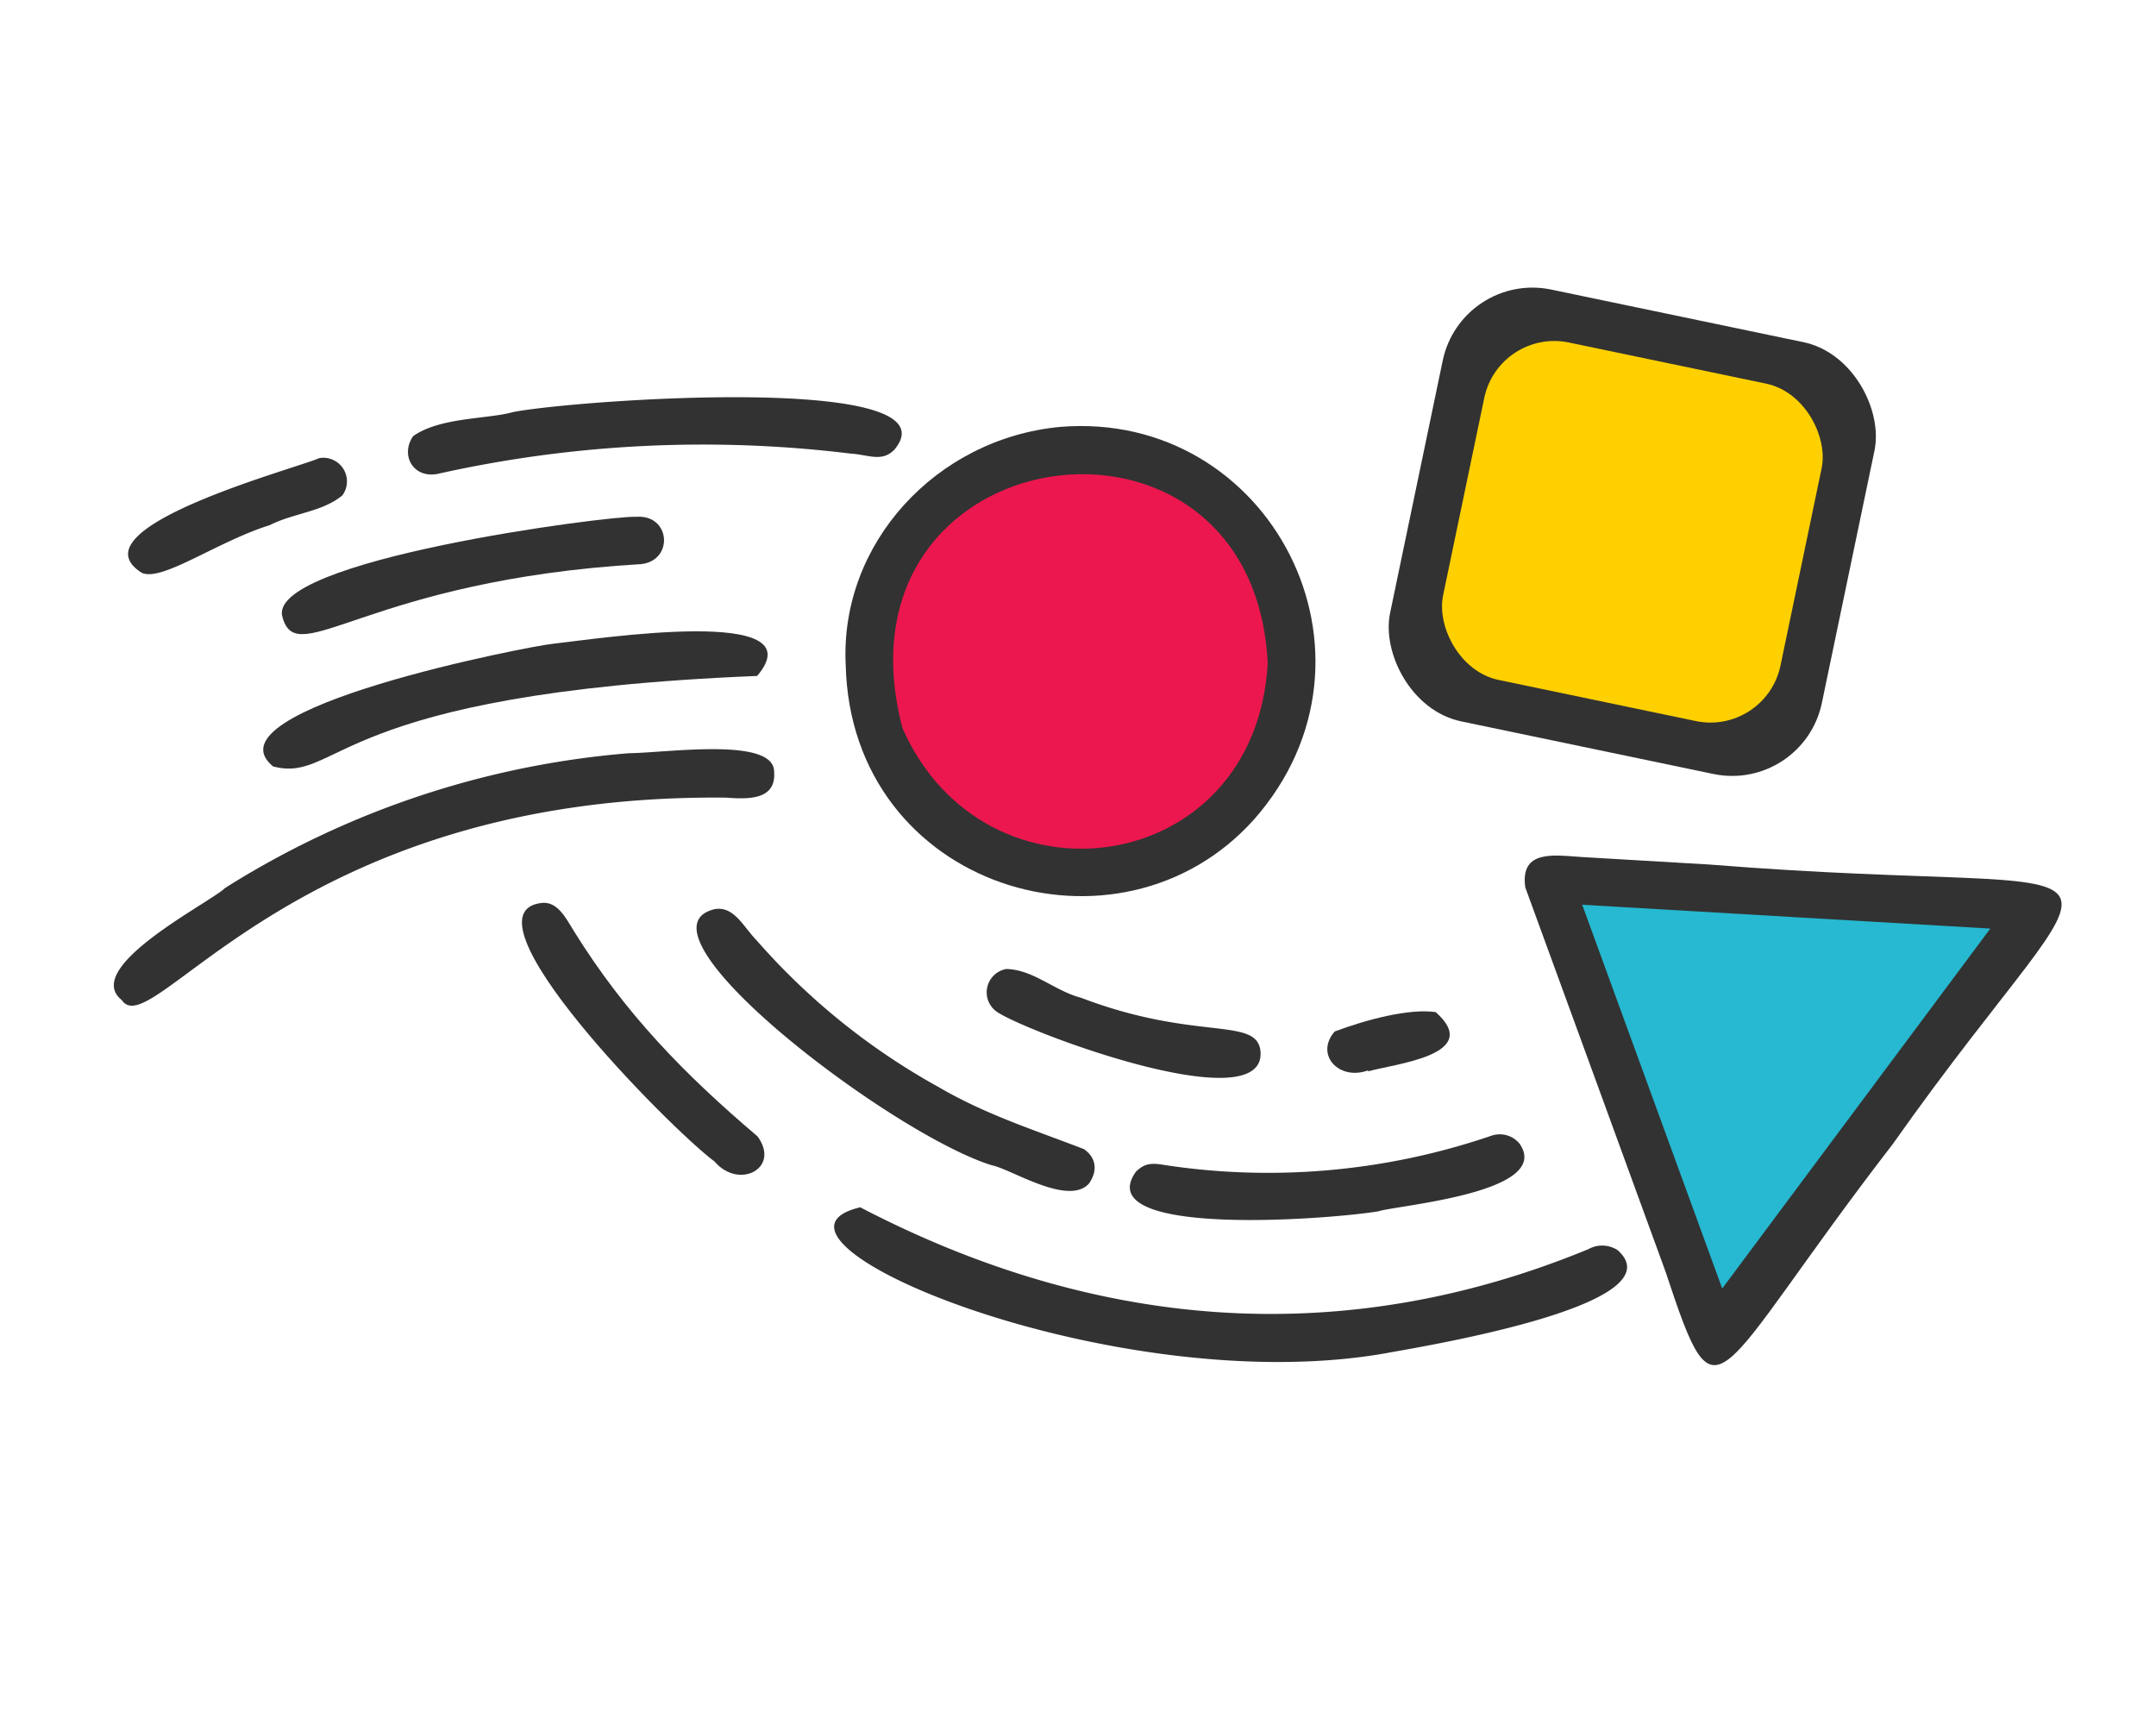
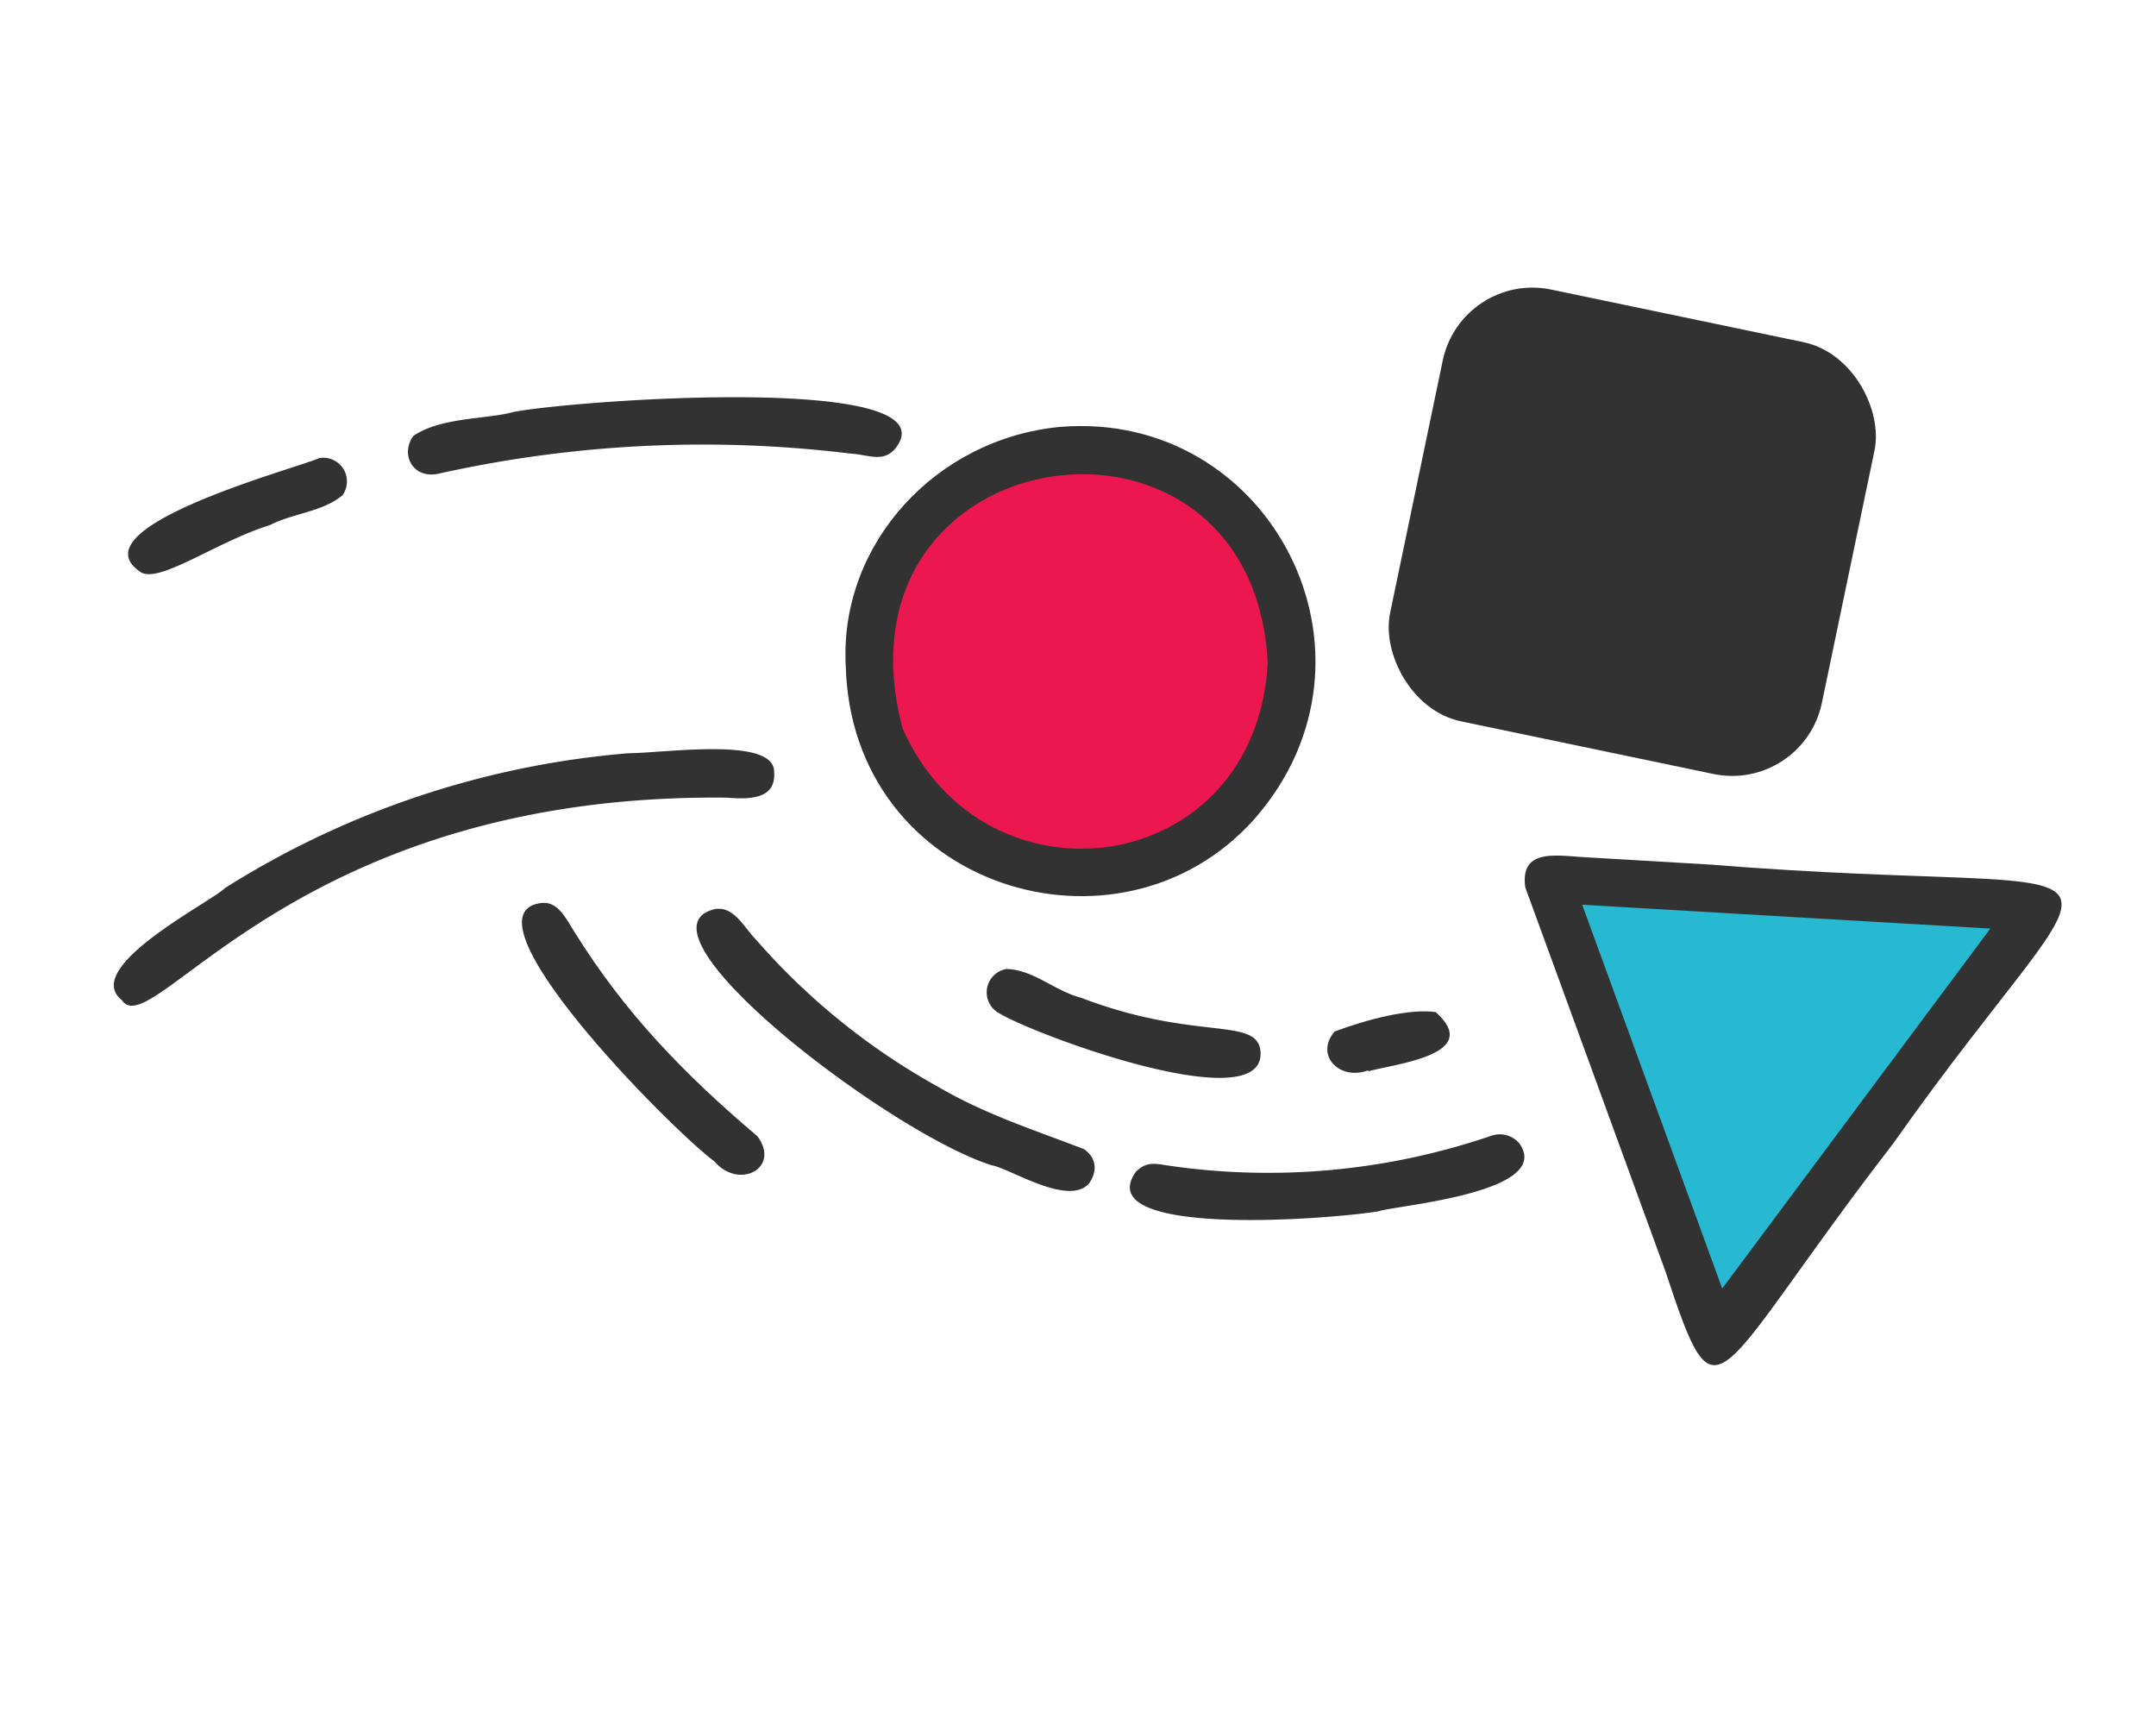
<svg xmlns="http://www.w3.org/2000/svg" viewBox="0 0 317.5 254">
  <defs>
    <style>.cls-1{fill:none;}.cls-2{fill:#ec174e;}.cls-3{fill:#26b9d1;}.cls-4{fill:#323232;}.cls-5{fill:#ffd000;}</style>
  </defs>
  <title>kooraIcon_X</title>
  <g id="Layer_2" data-name="Layer 2">
    <g id="Layer_1-2" data-name="Layer 1">
      <rect class="cls-1" width="317.5" height="254" />
      <path class="cls-2" d="M190,92.89c4.14,42.24-54.8,49.62-62.23,9.17C123.64,59.83,182.58,52.45,190,92.89Z" />
      <polyline class="cls-3" points="226.79 131.54 254 195.04 299.36 136.07 231.32 131.54" />
      <g id="wCiAQM">
        <path class="cls-4" d="M224.62,130.67c-.8-5.65,4.31-4.73,8.27-4.48l18.86,1.11c67.26,5.4,60.93-6.93,27,41.14-27,35-25.58,42.65-33.49,18.77C238.35,168.29,231.46,149.35,224.62,130.67Zm29,59.06,39.48-53L233,133.22Z" />
-         <path class="cls-4" d="M204.13,199.25c-40.21,7.09-96.56-16.93-77.45-21.48,35.24,18.35,71.48,20.9,107.24,6.16a4.16,4.16,0,0,1,4.31.16C247.44,192.33,207.61,198.56,204.13,199.25Z" />
        <path class="cls-4" d="M114,113.64c.32,4.11-3.66,4.07-7.06,3.81-63.76-.67-84.53,36.59-89,29.81-6.06-4.81,13.13-14.42,15.18-16.49a131.51,131.51,0,0,1,59.45-19.86C98.19,110.86,114,108.46,114,113.64Z" />
-         <path class="cls-4" d="M81.38,94.8c6.89-.77,39-5.71,30.12,4.73-63,2.56-61.38,15.79-71.26,13.34C29.71,104.39,78.75,95,81.38,94.8Z" />
        <path class="cls-4" d="M75.59,60.67c9.28-1.8,65.65-5.82,56.12,5.54-1.85,1.91-3.88.72-6.45.58A178.82,178.82,0,0,0,64.8,69.7c-3.91,1-5.93-2.68-3.95-5.49C64.87,61.4,71.81,61.74,75.59,60.67Z" />
        <path class="cls-4" d="M105.28,133.86c2.83-.46,4.22,2.64,6.14,4.6A99.53,99.53,0,0,0,138.1,160c7,4.09,13.83,6.24,21.54,9.21,1.86,1.32,2,3.25.72,5.07-3.06,3.37-11.53-2.18-14.28-2.69C131.23,167,92,137,105.28,133.86Z" />
        <path class="cls-4" d="M203,178.36c-7.46,1.23-42.6,3.89-35.73-5.82,1.24-1.21,2.22-1.35,4.19-1a101.62,101.62,0,0,0,48.14-4.3,3.78,3.78,0,0,1,4.16,1.14C228.85,175.65,205.5,177.49,203,178.36Z" />
-         <path class="cls-4" d="M94.46,83.06C54.31,85.42,43.83,98.7,41.64,91c-3.11-8.48,48.47-15.15,52-14.9C98.77,75.69,99.25,82.49,94.46,83.06Z" />
        <path class="cls-4" d="M79.9,132.94c2.21-.14,3.37,2.12,4.66,4.23,7.47,12,16.06,20.87,27,30.16,3.43,4.68-2.74,7.9-6.32,3.71C98.67,166.18,67.06,134.17,79.9,132.94Z" />
        <path class="cls-4" d="M185.62,154.75c1,10.65-35.67-3.24-39-5.9a3.49,3.49,0,0,1,1.59-6.17c4,.1,7.13,3.25,11,4.24C176.1,153.37,185.05,149.65,185.62,154.75Z" />
        <path class="cls-4" d="M47,67.46a3.48,3.48,0,0,1,3.43,5.47c-2.9,2.44-7.22,2.62-10.69,4.39-7.79,2.43-16,8.46-18.9,7C10.51,77.71,43.85,68.92,47,67.46Z" />
        <path class="cls-4" d="M201.46,157.61c-4.25,1.57-7.89-2.3-4.91-5.73,4.64-1.73,10.91-3.42,14.88-2.85,7.07,6.3-6,7.6-9.94,8.72Z" />
        <path class="cls-4" d="M156.1,62.86c-18.26,1.73-32.43,17.19-31.56,35,.74,33,40.32,45,60.17,22.76C205.86,96.56,187.11,60.3,156.1,62.86Zm30.59,34.83c-1.82,31.63-41.66,37-53.78,9.55C121.48,63.86,184.62,55,186.69,97.69Z" />
      </g>
      <rect class="cls-4" x="207.91" y="45.82" width="64.95" height="64.95" rx="13.5" transform="translate(21.04 -47.42) rotate(11.78)" />
-       <rect class="cls-5" x="215.02" y="52.92" width="50.75" height="50.75" rx="10.54" transform="translate(21.04 -47.42) rotate(11.78)" />
    </g>
  </g>
</svg>